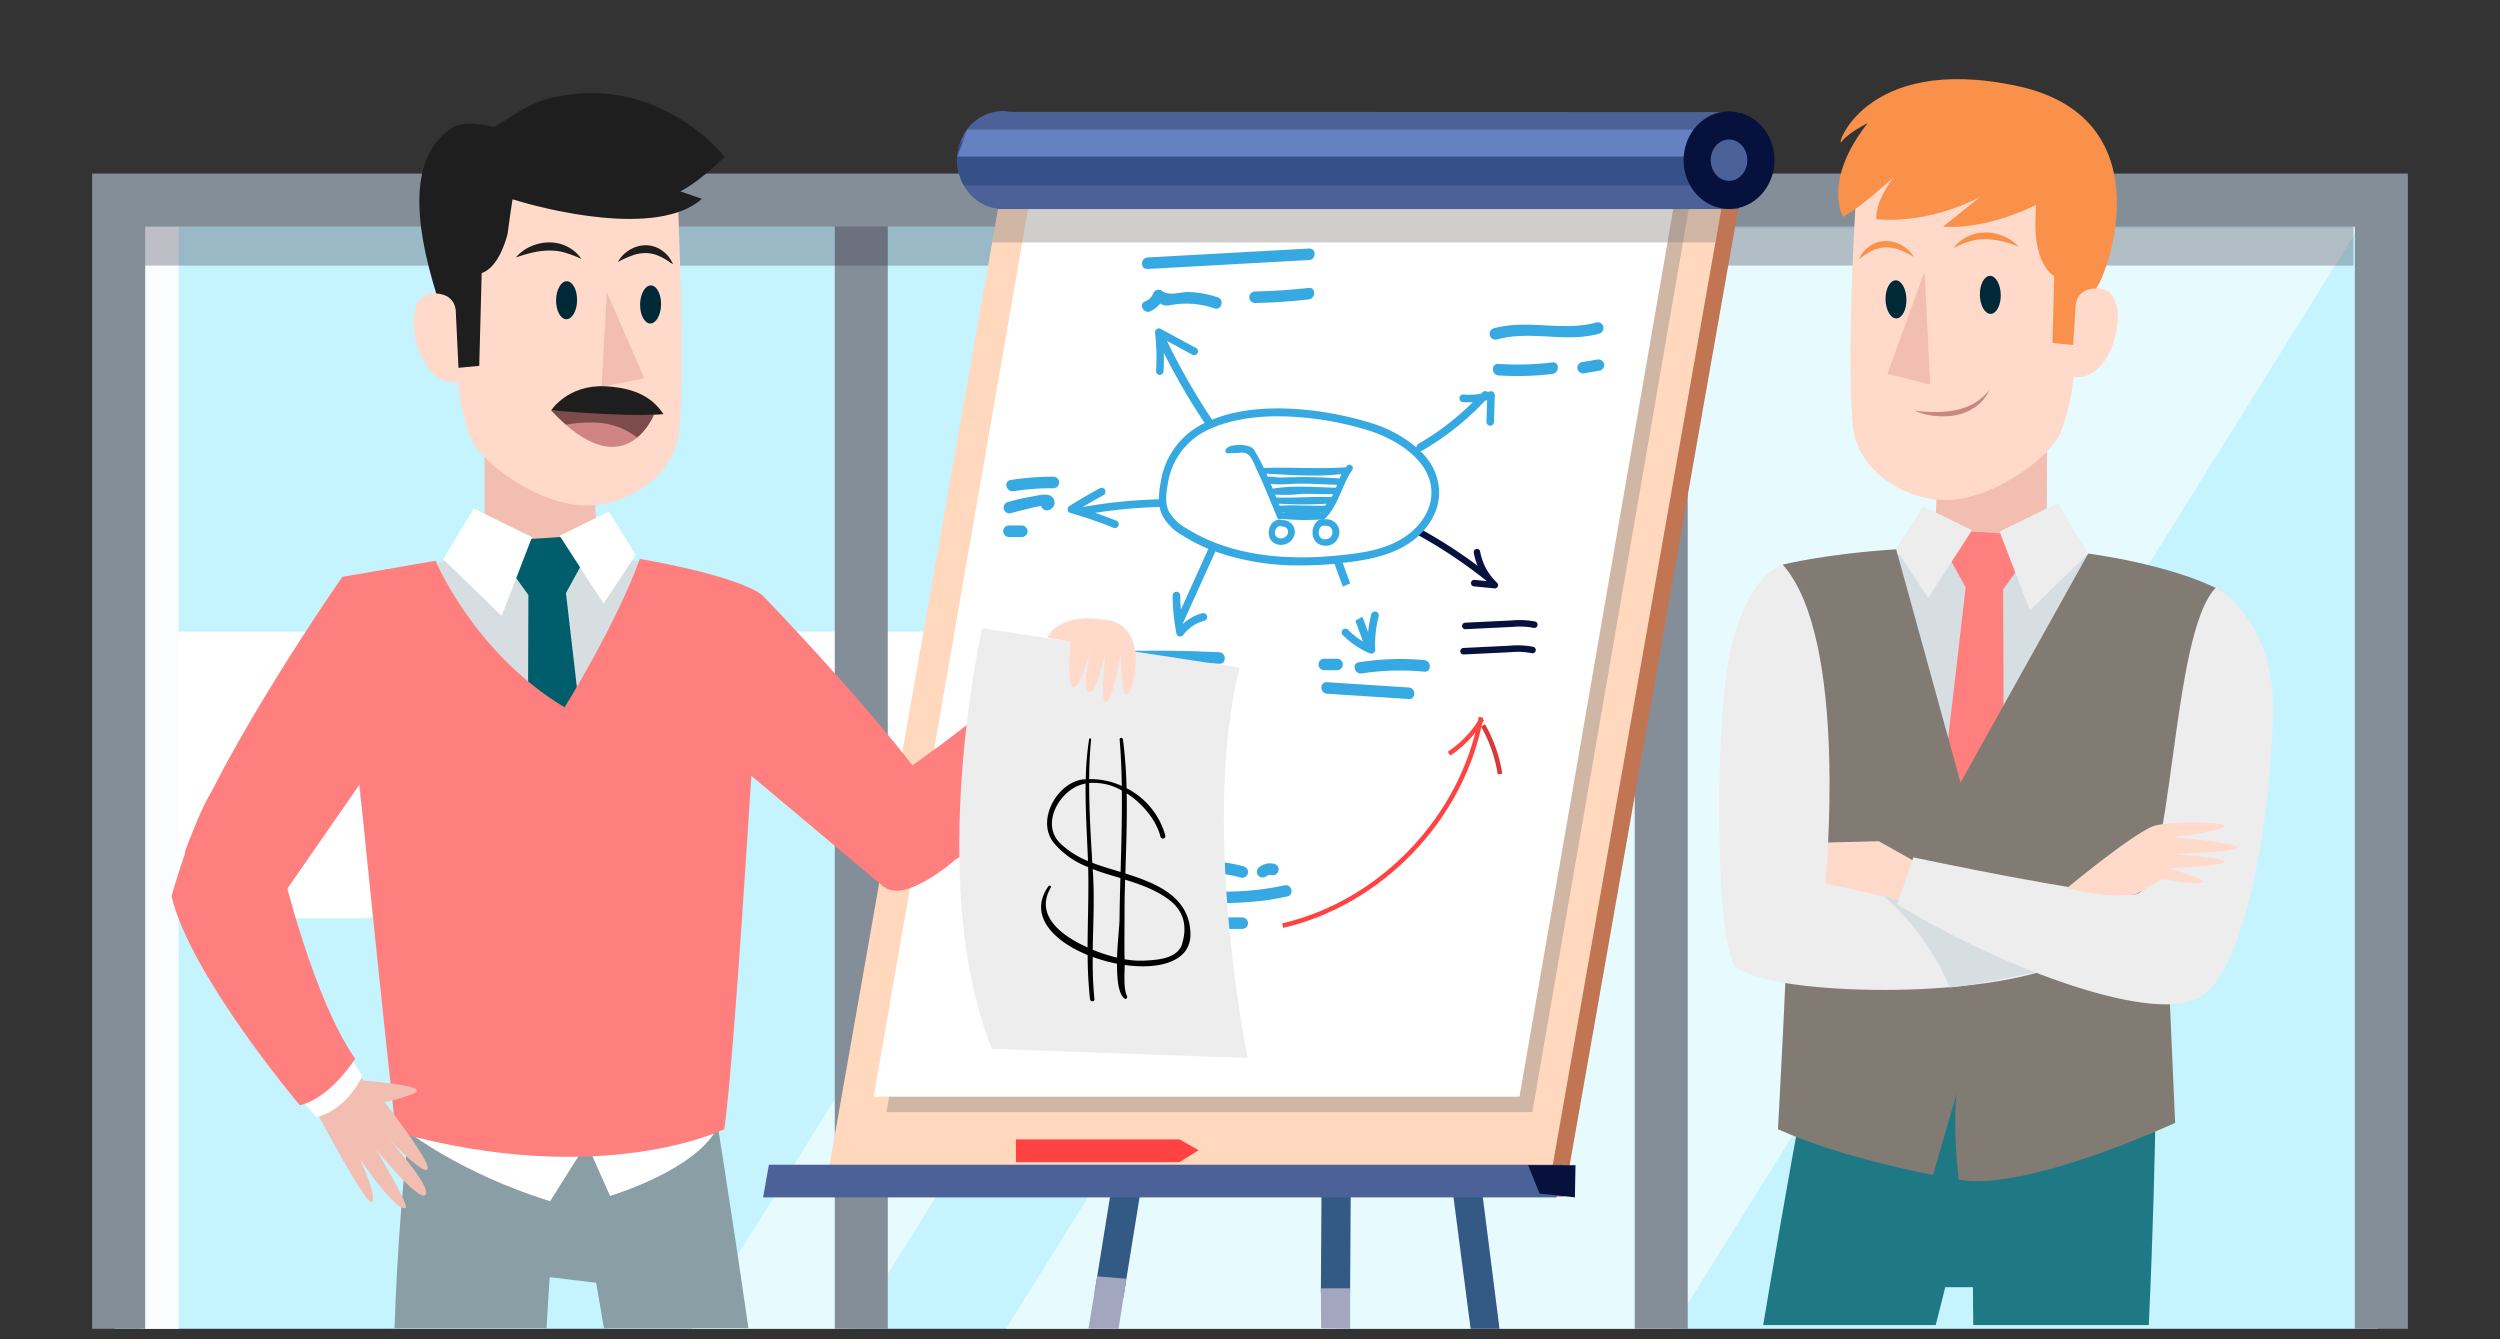
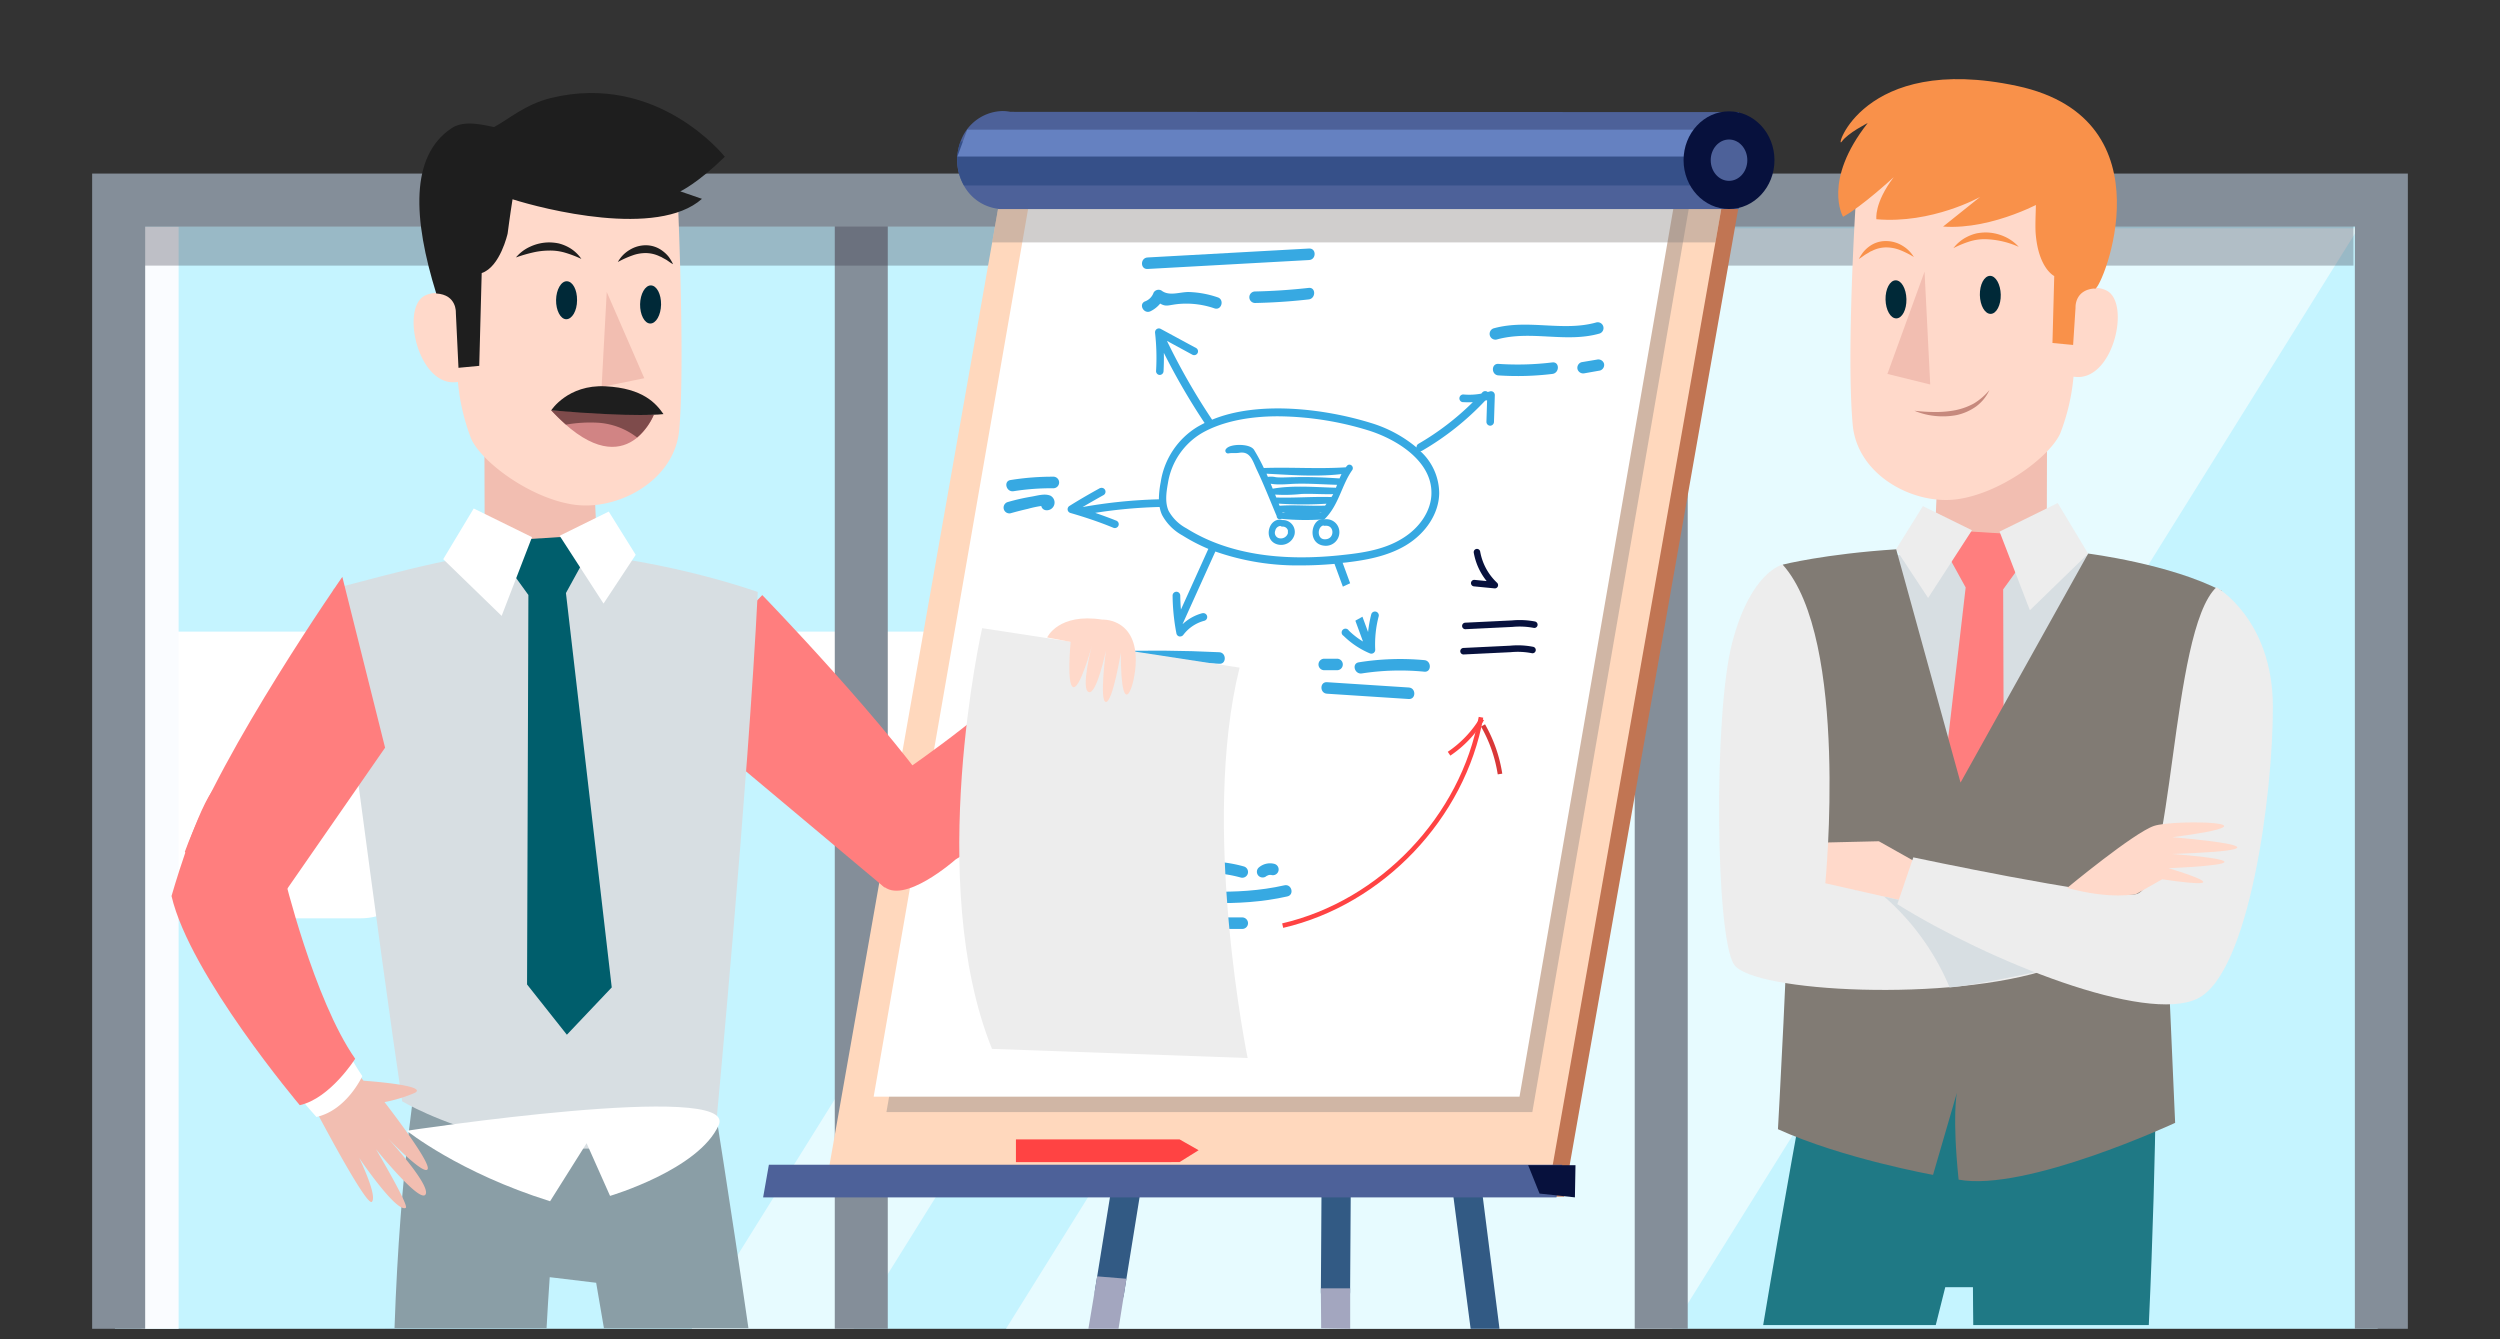
<svg xmlns="http://www.w3.org/2000/svg" id="Livello_1" data-name="Livello 1" viewBox="0 0 560 300">
  <rect x="0" y="0" width="560" height="300" fill="#333333" stroke="none" />
  <defs>
    <style>.cls-1{fill:#1d1d2e;}.cls-2{fill:#c5f4ff;}.cls-3,.cls-4{fill:#fff;}.cls-3{opacity:0.59;}.cls-12,.cls-3,.cls-7{isolation:isolate;}.cls-5{fill:#848e99;}.cls-6{fill:#fafcff;}.cls-7{fill:#302c3d;opacity:0.29;}.cls-8{fill:#325a84;}.cls-14,.cls-15,.cls-16,.cls-9{fill:none;}.cls-9{stroke:#325a84;stroke-width:6.55px;}.cls-14,.cls-9{stroke-linecap:round;}.cls-15,.cls-16,.cls-18,.cls-9{stroke-miterlimit:10;}.cls-10{fill:#c17553;}.cls-11{fill:#ffd8bd;}.cls-12{fill:#85807e;opacity:0.39;}.cls-13{fill:#4d6199;}.cls-14{stroke:#07113d;stroke-linejoin:round;stroke-width:1.46px;}.cls-15{stroke:#ff4343;}.cls-15,.cls-16{stroke-width:1.03px;}.cls-16{stroke:#d93838;}.cls-17,.cls-18{fill:#37a9e2;}.cls-18{stroke:#37a9e2;}.cls-19{fill:#365089;}.cls-20{fill:#6581c1;}.cls-21{fill:#07113d;}.cls-22{fill:#ff4343;}.cls-23{fill:#a3a6bf;}.cls-24{fill:#f2beb1;}.cls-25{fill:#1f7985;}.cls-26{fill:#d7dee2;}.cls-27{fill:#ffd9ca;}.cls-28{fill:#002938;}.cls-29{fill:#f9914a;}.cls-30{fill:#ff7e7e;}.cls-31{fill:#ededed;}.cls-32{fill:#817b74;}.cls-33{fill:#c6897d;}.cls-34{fill:#8a9ea6;}.cls-35{fill:#005e6c;}.cls-36{fill:#1e1e1e;}.cls-37{fill:#d18484;}.cls-38{fill:#7e4b4b;}</style>
  </defs>
  <title>Ecommerce</title>
  <polyline class="cls-1" points="82.14 275.63 86.25 297.64 121.05 297.64 114.91 266.93 82.14 275.63" />
  <polyline class="cls-2" points="532.6 297.65 532.6 44.81 25.75 44.81 25.75 297.65" />
  <polygon class="cls-3" points="374.54 297.65 528.24 51.14 379.04 51.14 225.34 297.65 374.54 297.65" />
  <polygon class="cls-3" points="191.22 297.65 344.9 51.14 308.63 51.14 154.94 297.65 191.22 297.65" />
  <path class="cls-4" d="M225.24,155.6v1.77a14.16,14.16,0,0,1-14.12,14.11H109.05A14.15,14.15,0,0,0,94.94,185.6v6a14.15,14.15,0,0,1-14.12,14.1H24.09V141.48h187A14.17,14.17,0,0,1,225.24,155.6Z" />
  <rect class="cls-5" x="186.99" y="47.52" width="11.87" height="250.13" />
  <rect class="cls-6" x="31.68" y="50.75" width="8.33" height="246.9" />
  <rect class="cls-5" x="366.18" y="47.52" width="11.87" height="250.13" />
  <rect class="cls-7" x="31.92" y="50.21" width="495.26" height="9.29" />
  <polygon class="cls-5" points="32.52 297.65 32.52 50.75 527.49 50.75 527.49 297.65 539.36 297.65 539.36 38.88 20.64 38.88 20.64 297.65 32.52 297.65" />
  <polygon class="cls-8" points="325.47 267.35 329.42 297.65 335.89 297.65 332.07 267.54 325.47 267.35" />
  <path class="cls-9" d="M300.33,158.83c-.32,2.43-.77,61.22-1.18,130.6" />
  <path class="cls-9" d="M270.27,157.61c-.65,1.51-10.49,61.83-21.77,131.93" />
  <polygon class="cls-10" points="350.36 268.05 188.36 268.05 227.83 44.15 389.83 44.15 350.36 268.05" />
  <polygon class="cls-11" points="386.03 44.14 384.25 54.29 358.71 199.14 353.2 230.4 346.56 268.05 184.56 268.05 222.25 54.29 224.03 44.14 386.03 44.14" />
  <polygon class="cls-12" points="343.24 249.11 198.56 249.11 234.37 43.31 379.04 42.41 343.24 249.11" />
  <polygon class="cls-4" points="340.37 245.65 195.7 245.65 231.5 39.87 376.17 38.97 340.37 245.65" />
  <polygon class="cls-12" points="386.03 44.14 384.25 54.29 222.25 54.29 224.03 44.14 386.03 44.14" />
  <path class="cls-13" d="M389.51,25.11V46.83H223.59v-.06a10.15,10.15,0,0,1-7.66-5.17,11.64,11.64,0,0,1-.77-9.89,10.23,10.23,0,0,1,9.46-6.84,10.05,10.05,0,0,1,1.73.18Z" />
-   <path class="cls-14" d="M317.6,119a109.2,109.2,0,0,1,15.51,10.29" />
  <path class="cls-14" d="M330.84,123.68a13.36,13.36,0,0,0,4,7.39l-4.61-.45" />
  <path class="cls-14" d="M328.24,140.21l10.51-.51a17.42,17.42,0,0,1,4.94.23" />
  <path class="cls-14" d="M327.83,145.87l10.52-.51a17,17,0,0,1,4.93.24" />
  <path class="cls-15" d="M250.19,205.08c-3.55-1.26-7.1-2.58-9.87-5.1-3.12-2.88-4.73-7-5.69-11.18a23.88,23.88,0,0,1,0-12.05,13.17,13.17,0,0,1,7.82-8.76" />
  <path class="cls-15" d="M234.4,169.07l9.46-1.38a12.48,12.48,0,0,0-1.3,7.31" />
  <path class="cls-15" d="M287.32,207.34c22.16-5.14,40.38-24.29,44.42-46.67" />
  <path class="cls-15" d="M324.59,168.83a24.67,24.67,0,0,0,7.38-7.77" />
  <path class="cls-16" d="M332.2,162.5a31.65,31.65,0,0,1,3.8,10.88" />
  <path class="cls-17" d="M334.51,87.81a.88.88,0,0,0-.8-.13l-.46.13a.87.87,0,0,0-1.18.06l-.27.3a14.44,14.44,0,0,1-3.88.2.87.87,0,0,0-1,.71.85.85,0,0,0,.71,1l.13,0a19.45,19.45,0,0,0,2.16,0,60.22,60.22,0,0,1-12.2,9.34.85.85,0,0,0-.41.82A29,29,0,0,0,307,94.72c-10.3-3.18-25.15-5-35.49-.71h0a147.44,147.44,0,0,1-10.11-17.65l5.76,3.13a.87.87,0,0,0,1.13-.46A.86.86,0,0,0,268,78L260,73.67a.86.86,0,0,0-1.17.35,1,1,0,0,0-.1.5,50,50,0,0,1,.23,8.56.85.85,0,0,0,.8.91h0a.87.87,0,0,0,.87-.8c.08-1.39.1-2.77.07-4.15a150,150,0,0,0,9.13,15.71c-.51.26-1,.52-1.51.81A17.54,17.54,0,0,0,260,108a20.71,20.71,0,0,0-.41,3.85h-.15a113.37,113.37,0,0,0-16.94,1.73c1.57-.92,3.16-1.83,4.73-2.7a.87.87,0,0,0-.77-1.55l-.06,0c-2.3,1.27-4.6,2.59-6.84,4a.87.87,0,0,0-.29,1.19.89.89,0,0,0,.49.38c3.23.94,6.44,2,9.58,3.3a.88.88,0,0,0,1.16-.38.85.85,0,0,0-.38-1.16.35.35,0,0,0-.14-.06c-1.54-.62-3.1-1.18-4.66-1.72a110.55,110.55,0,0,1,14.19-1.31,1,1,0,0,0,.25,0,7.16,7.16,0,0,0,.53,1.76,11.43,11.43,0,0,0,4.6,4.62,39.89,39.89,0,0,0,5.78,3l-6.14,13.59c-.09-1-.14-2.09-.15-3.14a.87.87,0,0,0-.87-.85.86.86,0,0,0-.85.88h0a47.24,47.24,0,0,0,.86,8.47.87.87,0,0,0,.65.67h.19a.89.89,0,0,0,.69-.34,8.64,8.64,0,0,1,4.73-3.18.87.87,0,0,0-.35-1.7l-.09,0a10.38,10.38,0,0,0-4.42,2.45h0v-.06l7.32-16.2a55.57,55.57,0,0,0,19.29,3.11c2.37,0,4.83-.11,7.4-.34l6.38,17.39a17.22,17.22,0,0,1-3.18-2.46.86.86,0,1,0-1.48.88.79.79,0,0,0,.3.3,18.83,18.83,0,0,0,5.91,3.94.87.87,0,0,0,1.13-.48,1,1,0,0,0,.06-.35,24.86,24.86,0,0,1,.79-7.53.87.87,0,0,0-.67-1,.86.86,0,0,0-1,.58,27.7,27.7,0,0,0-.72,4l-5.7-15.51.72-.07c4.29-.5,9.24-1.34,13.4-3.82,4.58-2.74,7.47-7.23,7.51-11.74a12.85,12.85,0,0,0-4.22-9.38h0a.82.82,0,0,0,.43-.12,62,62,0,0,0,14.09-11.2l.43-.09-.15,4.82a.87.87,0,0,0,.83.89h0a.87.87,0,0,0,.86-.83l.19-6A.9.9,0,0,0,334.51,87.81Zm-13.87,22.63c0,3.91-2.6,7.85-6.67,10.27-3.88,2.37-8.61,3.11-12.72,3.55-14.58,1.69-26.52-.28-35.48-5.91a9.86,9.86,0,0,1-4-3.91c-.84-1.88-.53-4.1-.15-6.23A15.9,15.9,0,0,1,269.24,97c4.48-2.57,10.54-3.75,17-3.75a70.56,70.56,0,0,1,20.24,3.15C313.05,98.45,320.72,103.35,320.64,110.44Z" />
  <path class="cls-17" d="M347.73,81.18a64.17,64.17,0,0,1-12.08.33c-1.65-.11-1.65,2.47,0,2.58a64.17,64.17,0,0,0,12.08-.33C349.36,83.56,349.39,81,347.73,81.18Z" />
  <path class="cls-17" d="M359.3,81.45a1.33,1.33,0,0,0-1.58-.9l-3.45.58a1.31,1.31,0,0,0-.9,1.59,1.33,1.33,0,0,0,1.59.89L358.4,83A1.31,1.31,0,0,0,359.3,81.45Z" />
  <path class="cls-17" d="M357.63,72.21c-7.46,2.13-15.26-.76-22.91,1.3a1.3,1.3,0,1,0,.69,2.5c7.65-2.06,15.37.85,22.91-1.3a1.3,1.3,0,0,0-.69-2.5Z" />
  <path class="cls-17" d="M257.75,69.7A6.45,6.45,0,0,0,259.88,68c1.4.82,1.84.3,4.25.08a19.42,19.42,0,0,1,7.93,1c1.58.51,2.26-2,.69-2.48a22,22,0,0,0-6.52-1.19c-2,0-4.36,1-6.06-.33a1.3,1.3,0,0,0-1.76.46,3.23,3.23,0,0,1-2,2C255,68.24,256.26,70.46,257.75,69.7Z" />
  <path class="cls-17" d="M293.14,64.49q-6,.67-12,.8a1.29,1.29,0,0,0,0,2.58q6-.12,12-.8C294.77,66.89,294.8,64.3,293.14,64.49Z" />
  <path class="cls-17" d="M257.05,60.25l36.18-2c1.66-.09,1.67-2.67,0-2.58l-36.13,2C255.38,57.73,255.38,60.35,257.05,60.25Z" />
  <path class="cls-17" d="M235.81,106.78a58.77,58.77,0,0,0-9.46.75c-1.63.26-.95,2.76.69,2.5a54.31,54.31,0,0,1,8.82-.66,1.3,1.3,0,1,0-.05-2.59Z" />
  <path class="cls-17" d="M235.2,111c-1.18-.47-2.78,0-4,.22a47.73,47.73,0,0,0-5.54,1.26,1.3,1.3,0,0,0,.68,2.5c1.29-.37,2.59-.7,3.91-1a23.78,23.78,0,0,1,3-.64,1.16,1.16,0,0,0,.88.92,1.73,1.73,0,0,0,1-3.3Z" />
-   <path class="cls-17" d="M228.92,117.71H226a1.29,1.29,0,1,0,0,2.58h2.88a1.29,1.29,0,1,0,0-2.58Z" />
  <path class="cls-17" d="M273.12,146.1q-12.33-.61-24.67-.19c-1.66,0-1.67,2.64,0,2.58q12.35-.44,24.67.19C274.76,148.82,274.76,146.18,273.12,146.1Z" />
  <path class="cls-17" d="M262.21,151.28l-13.77.07a1.29,1.29,0,1,0,0,2.58l13.77-.07a1.29,1.29,0,1,0,0-2.58Z" />
  <path class="cls-17" d="M299.5,150.13a1.29,1.29,0,1,0,0-2.58h-2.87a1.29,1.29,0,0,0,0,2.58Z" />
  <path class="cls-17" d="M319.05,147.87a58.65,58.65,0,0,0-14.68.49c-1.64.26-.95,2.74.68,2.49a56.07,56.07,0,0,1,14-.39C320.7,150.62,320.69,148,319.05,147.87Z" />
  <path class="cls-17" d="M315.57,154l-18.33-1.19c-1.65-.1-1.65,2.48,0,2.58l18.33,1.19C317.22,156.67,317.22,154.09,315.57,154Z" />
  <path class="cls-17" d="M253.83,194.66c-1.55.56-.87,3.07.69,2.49a17.68,17.68,0,0,1,7.09-1.12c1.66.07,1.66-2.51,0-2.58A19.48,19.48,0,0,0,253.83,194.66Z" />
  <path class="cls-17" d="M266.76,193.2c-1.63.2-1.64,2.79,0,2.58a28.09,28.09,0,0,1,11.17.79,1.29,1.29,0,1,0,.68-2.49h0A30,30,0,0,0,266.76,193.2Z" />
  <path class="cls-17" d="M284,196.08l.25-.08a1.57,1.57,0,0,1,.53,0,1.29,1.29,0,1,0,.69-2.49h0a3.85,3.85,0,0,0-3.55.86,1.29,1.29,0,0,0,0,1.82,1.31,1.31,0,0,0,1.82,0h.06Z" />
  <path class="cls-17" d="M287.71,198.31c-10.93,2.47-22,1.18-33.12.34-1.66-.11-1.65,2.46,0,2.58,11.29.84,22.6,2.1,33.77-.43C290,200.43,289.33,197.94,287.71,198.31Z" />
  <path class="cls-17" d="M267.21,205.22a24.1,24.1,0,0,0-13.39-.17,1.3,1.3,0,0,0,.68,2.5h0a21.46,21.46,0,0,1,12,.17,1.3,1.3,0,0,0,1.59-.91A1.29,1.29,0,0,0,267.21,205.22Z" />
  <path class="cls-17" d="M278.27,205.5h-5.74a1.29,1.29,0,0,0,0,2.58h5.74a1.29,1.29,0,0,0,1.29-1.29A1.31,1.31,0,0,0,278.27,205.5Z" />
  <path class="cls-18" d="M302.13,104.64c-.15.17-.28.34-.41.52h0c-6.3.44-12.57-.06-18.87.18a.09.09,0,0,0-.07,0,43,43,0,0,0-2.29-4.3c-.72-1.16-4.87-1.14-5.5-.11a.1.1,0,0,0,.11.14c.81-.17,1.65,0,2.47-.15,2.85-.41,3.48,2.1,4.36,4,1.66,3.47,3.06,7.07,4.56,10.61-.06.14.06.35.25.25l.29-.06h.07a55,55,0,0,0,9.17.13l.11,0a.09.09,0,0,0,.06,0c3.06-3.09,3.63-7.43,6.06-10.85C302.64,104.71,302.3,104.46,302.13,104.64Zm-5.83,10.74h0a60.29,60.29,0,0,0-9.31,0l-.57-1.39c1.62.62,4.12.28,5.85.32a28.82,28.82,0,0,0,4.55-.09A3.76,3.76,0,0,0,296.3,115.38Zm.79-1.63c-3.58.16-7.23-.24-10.78.07-.22-.52-.43-1-.64-1.56a84.25,84.25,0,0,0,12.51,0C297.82,112.78,297.43,113.26,297.09,113.75Zm2-2.85a6,6,0,0,1-.65,1,.2.2,0,0,0-.14-.06c-4.25-.14-8.5.25-12.75.09l-.69-1.7a34.16,34.16,0,0,0,6.63-.08c2.63-.11,5.3.16,7.93,0C299.32,110.41,299.22,110.66,299.1,110.9Zm.49-1.14h0c-4.74-.1-10.11-.65-14.8.27-.33-.81-.66-1.62-1-2.42,1.82.66,4.34.33,6.18.26,3.42-.11,6.85.17,10.27.25C300,108.67,299.8,109.23,299.59,109.76Zm.8-2.07c-3.46-.23-7-.4-10.44-.3-1.41,0-2.82.14-4.23,0a4.18,4.18,0,0,0-2,0c-.27-.61-.53-1.22-.81-1.82,6.07.29,12.46.87,18.5,0A13.79,13.79,0,0,0,300.39,107.69Z" />
  <path class="cls-18" d="M287.22,117h0c-2.41-.78-3.69,3.51-1.12,4.41a2.61,2.61,0,0,0,3.38-1.76A2.16,2.16,0,0,0,287.22,117Zm1.77,2.53a2.16,2.16,0,0,1-2.81,1.45,1.76,1.76,0,0,1-1-2.26,1.8,1.8,0,0,1,1.86-1.41.22.22,0,0,0,.21.15A1.7,1.7,0,0,1,289,119.55Z" />
  <path class="cls-18" d="M296.75,116.83l-.06,0c-2.31-.64-3.45,4.59,0,4.91a2.53,2.53,0,0,0,2.83-2.47A2.4,2.4,0,0,0,296.75,116.83Zm.1,4.47c-2.58.08-2.51-3.9-.29-4.13a.17.17,0,0,0,.19.11C299.63,117,299.73,121.22,296.85,121.3Z" />
  <path class="cls-19" d="M389.51,31.71v9.83H215.92a11.65,11.65,0,0,1-.76-9.83Z" />
  <polygon class="cls-20" points="216.66 29.05 388.31 29.05 388.31 35.07 214.46 35.07 216.66 29.05" />
  <ellipse class="cls-21" cx="387.3" cy="35.88" rx="10.18" ry="10.94" />
  <ellipse class="cls-13" cx="387.3" cy="35.88" rx="4.1" ry="4.63" />
  <polygon class="cls-13" points="348.65 268.21 170.94 268.21 172.23 260.9 349.94 260.9 348.65 268.21" />
  <polygon class="cls-21" points="342.31 261.01 344.86 267.36 352.78 268.21 352.91 261.01 342.31 261.01" />
  <polygon class="cls-4" points="308.32 136.43 305.33 129.31 285.12 138.65 289.67 146.66 308.32 136.43" />
  <polygon class="cls-22" points="227.57 260.32 227.57 255.23 264.22 255.22 268.49 257.65 264.22 260.31 227.57 260.32" />
  <polygon class="cls-23" points="245.76 285.9 252.33 286.44 250.55 297.65 243.8 297.65 245.76 285.9" />
  <polygon class="cls-23" points="295.87 288.59 302.44 288.59 302.44 297.65 295.94 297.54 295.87 288.59" />
  <polygon class="cls-24" points="458.56 88.04 458.47 123.05 433.28 122.98 434.43 96.53 458.56 88.04" />
  <path class="cls-25" d="M433.61,296.82c1.31-5.21,2.13-8.49,2.13-8.49h6.2c0,2.77.05,5.6.07,8.49h39.32C483.26,255,483,227.28,483,227.28l-78.58,15.78s-4.89,26.32-9.47,53.76Z" />
  <path class="cls-26" d="M477.84,223.13c5.65-36.51,14.61-92.45,14.61-92.45-14.12-3.65-32.3-9-45.51-8.58-26,.74-49.53,9.26-49.53,9.26,1.36,27.45,4.87,67.22,7.21,92.09Q441.23,223.33,477.84,223.13Z" />
  <path class="cls-27" d="M446.89,33.68c17.21,3.76,16.86,15.56,16.86,15.56a105.62,105.62,0,0,1,.9,17.74,5.65,5.65,0,0,1,7-2c5.87,2.44,1.73,20.9-7.18,19.39a46.88,46.88,0,0,1-3,12.77c-2.44,5.27-13.35,13.35-23.06,14.69S416,106.51,415,95.08c-1.42-15.83.62-48.63.62-48.63S418.39,27.46,446.89,33.68Z" />
  <path class="cls-28" d="M443.49,66.1c.05,2.35,1.13,4.24,2.43,4.21s2.3-2,2.25-4.31-1.13-4.24-2.42-4.21S443.44,63.74,443.49,66.1Z" />
  <path class="cls-28" d="M422.36,67.1c.05,2.36,1.13,4.25,2.43,4.22s2.3-1.95,2.25-4.31-1.13-4.24-2.42-4.22S422.31,64.75,422.36,67.1Z" />
  <path class="cls-29" d="M455.73,39.68c4.63,0,9.62,3.25,14.25,3.09a.31.31,0,0,1-.05.1c-.75,2-.62,21.74-.62,21.74-4.66.26-4.39,4.31-4.39,4.31l-.54,8.35-4.63-.44.4-15s-3.5-1.65-4.15-9.41C455.73,49.09,456.47,42.83,455.73,39.68Z" />
  <polygon class="cls-30" points="450.74 119.65 452.97 126.13 448.71 132.02 449 219.12 440.1 230.36 430.07 219.77 440.31 131.59 436.32 124.34 441.42 119.06 450.74 119.65" />
  <polygon class="cls-31" points="467.75 124.02 454.69 136.7 447.9 119.08 460.93 112.68 467.75 124.02" />
  <polygon class="cls-31" points="424.71 123.04 431.9 133.94 441.72 118.78 430.73 113.37 424.71 123.04" />
  <polygon class="cls-24" points="432.37 86.13 431.1 60.85 422.78 83.76 432.37 86.13" />
  <path class="cls-29" d="M452.2,55.3a19.58,19.58,0,0,0-7.4-1.72,11.12,11.12,0,0,0-3.65.52,22.59,22.59,0,0,0-3.59,1.49A8.79,8.79,0,0,1,440.73,53a9.67,9.67,0,0,1,2-.72,11.52,11.52,0,0,1,2.11-.21,10.47,10.47,0,0,1,4.07.88A9.5,9.5,0,0,1,452.2,55.3Z" />
  <path class="cls-29" d="M428.7,57.57A19.68,19.68,0,0,0,425.57,56a8.61,8.61,0,0,0-3.16-.58,7.08,7.08,0,0,0-3.07.77l-.38.16-.36.23-.74.43c-.49.32-.94.69-1.48,1a11.6,11.6,0,0,1,1-1.55,7.25,7.25,0,0,1,1.37-1.28A6.12,6.12,0,0,1,422.38,54a7,7,0,0,1,3.7,1A7.39,7.39,0,0,1,428.7,57.57Z" />
  <path class="cls-32" d="M485,200.7l2.23,50.82s-33.42,15.54-48.5,12.72c-1.48-14.41-.39-19.43-.39-19.43L433,263.17s-20.26-3.65-34.74-10.23c0,0,2.46-43.45,2.46-59.15l-1.37-67.32s9.38-2.39,25.4-3.43l14.41,52.26L467.75,124s18.41,2.31,30,8.4Z" />
  <path class="cls-33" d="M428.82,92a40.21,40.21,0,0,0,4.62.29,23.39,23.39,0,0,0,4.52-.4,14.8,14.8,0,0,0,4.19-1.51,14.26,14.26,0,0,0,3.48-3,9.47,9.47,0,0,1-3,3.68A11.81,11.81,0,0,1,438.18,93a16.69,16.69,0,0,1-4.78.17A15.9,15.9,0,0,1,428.82,92Z" />
  <path class="cls-29" d="M458.49,44.67s-11.89,6.91-23.24,6.08l8.3-6.64s-10.79,6.09-23.24,5c0,0-.55-3.59,3.87-9.41,0,0-7.19,6.65-11.34,8.86,0,0-4.71-8,5.53-21,0,0-4.42,2.21-5.81,4.15-1.73,2.43,4.43-19.92,39.29-12.45s18.87,45.69,17.46,45.4S458.49,44.67,458.49,44.67Z" />
  <path class="cls-27" d="M430.37,193.79l-9.51-5.35-12.22.29-1.18,10.74,8-.08s4.92,4.19,20.37,8.38Z" />
  <path class="cls-31" d="M399.31,126.47S392.19,127.94,388,144s-3.74,65.89.44,72.08,48.62,8.46,71,.85l-28.16-14-22.41-5.08S414.28,143.11,399.31,126.47Z" />
  <path class="cls-26" d="M436.72,221.19c6.37-.56,19.33-3.49,25.49-4.75l-30.94-13.53-9.22-2.08A55.29,55.29,0,0,1,436.72,221.19Z" />
  <path class="cls-31" d="M496.48,131.54s12.57,7.13,12.64,26.66-5.24,59.78-16.87,65.48S445.48,215.3,425,202.54l3.58-10.49s40.81,8.69,49.58,8.29S486.07,141.31,496.48,131.54Z" />
  <path class="cls-27" d="M463.05,198.89S478,186.51,482.51,185s30.33-.92,4.11,2.54c0,0,32.8,2.63-.12,3.75,0,0,27,1.91-.74,3.19,0,0,18.42,5.41-1.43,2.48l-5.8,3.28S473,201.61,463.05,198.89Z" />
  <path class="cls-30" d="M170.75,133.3s28.75,29.64,40.79,48c0,0-2.53,13.92-13.42,17.48l-50.11-42Z" />
  <path class="cls-30" d="M203.29,172.19s22.36-15.23,31.33-26.67c0,0,9.29,1.53,12.39,7,0,0-18.85,31.83-32.95,40,0,0-11.78,10.45-16.35,5.81C181.15,181.55,203.29,172.19,203.29,172.19Z" />
  <polygon class="cls-24" points="108.48 89.22 108.58 124.29 133.81 124.21 132.66 97.72 108.48 89.22" />
  <path class="cls-34" d="M122.43,297.52c.21-3.87.45-7.69.71-11.43l10.4,1.25s.68,4,1.74,10.18h32.37c-3.89-27-8.13-53.31-8.13-53.31l-65.89-5.38s-4,21.72-5.26,58.69Z" />
  <path class="cls-26" d="M90.09,246.7s32.28,19.31,70.27,5.82c0,0,7.27-77.2,9.38-119.91,0,0-23.61-8.54-49.62-9.27-13.22-.37-31.44,4.94-45.58,8.59C74.54,131.93,85.2,214.15,90.09,246.7Z" />
  <path class="cls-27" d="M120.17,34.77c-17.24,3.76-16.89,15.58-16.89,15.58a106,106,0,0,0-.9,17.77,5.67,5.67,0,0,0-7-2c-5.88,2.45-1.72,20.94,7.19,19.43a47.47,47.47,0,0,0,3,12.8c2.45,5.27,13.37,13.37,23.11,14.71s22.45-5.35,23.47-16.8c1.42-15.86-.54-56.72-.54-56.72S148.72,28.54,120.17,34.77Z" />
  <path class="cls-28" d="M129.26,67.28c0,2.36-1.14,4.25-2.43,4.23s-2.31-2-2.27-4.32S125.7,62.94,127,63,129.3,64.92,129.26,67.28Z" />
  <path class="cls-28" d="M148.08,68.24c-.05,2.36-1.14,4.25-2.43,4.23s-2.31-2-2.27-4.32,1.14-4.25,2.43-4.22S148.12,65.88,148.08,68.24Z" />
  <polygon class="cls-35" points="116.32 120.88 114.09 127.38 118.36 133.28 118.06 220.52 126.98 231.78 137.03 221.18 126.77 132.84 130.76 125.58 125.65 120.29 116.32 120.88" />
  <polygon class="cls-4" points="99.28 125.26 112.37 137.96 119.17 120.32 106.11 113.9 99.28 125.26" />
  <polygon class="cls-4" points="142.4 124.28 135.19 135.2 125.36 120.01 136.36 114.59 142.4 124.28" />
  <polygon class="cls-24" points="134.76 86.68 135.91 65.4 144.32 84.72 134.76 86.68" />
  <path class="cls-36" d="M115.57,57.67a8.91,8.91,0,0,1,3.29-2.46A10.15,10.15,0,0,1,123,54.3a11,11,0,0,1,2.13.22,9.45,9.45,0,0,1,2,.75A8.3,8.3,0,0,1,130.23,58a25.31,25.31,0,0,0-3.63-1.39,11.75,11.75,0,0,0-3.62-.48,16.48,16.48,0,0,0-3.66.44A33.1,33.1,0,0,0,115.57,57.67Z" />
  <path class="cls-36" d="M138.4,58.69A7.15,7.15,0,0,1,141,56a6.92,6.92,0,0,1,3.76-1.06,6.2,6.2,0,0,1,3.71,1.31,7.15,7.15,0,0,1,1.36,1.33,10.41,10.41,0,0,1,.94,1.61c-.56-.3-1-.66-1.53-1l-.75-.41-.36-.21-.39-.16a7.27,7.27,0,0,0-3-.72,8.61,8.61,0,0,0-3.11.54A22,22,0,0,0,138.4,58.69Z" />
  <path class="cls-4" d="M91.13,253.29s11.68,9.4,32.09,15.79l8.18-13,5.25,11.8S156.57,262,161,252,91.13,253.29,91.13,253.29Z" />
-   <path class="cls-30" d="M76.68,129.22l20.89-3.61s8.53,20.58,28.9,32.84c0,0,11.64-18.71,16.84-33.26,0,0,21.41,3.54,27.44,8.11,0,0-5.82,101.55-8.52,119.64,0,0-27.24,13.51-73.59.62C88.64,253.56,75.89,136,76.68,129.22Z" />
  <path class="cls-30" d="M76.68,129.22S49.75,167.86,41.4,190.81c0,0,8.56,9.6,21.28,10.67l23.58-34Z" />
  <path class="cls-24" d="M78.25,238.2l3.18,3.88s14.84,1,11.45,2.74a33.21,33.21,0,0,1-6.75,2.05s10.4,13.35,9.67,15S86.91,255,86.91,255s9.66,10.49,8.41,12.56-11.11-10.15-11.11-10.15,7.51,12.69,6.68,13.15c-2.1,1.16-10.43-11.17-10.43-11.17s4.13,8.41,2.85,9.81-14.74-24.59-14.74-24.59Z" />
  <path class="cls-4" d="M67,245.73c2.35,2.77,3.88,4.47,3.88,4.47,6.82-1.52,10.28-9.16,10.28-9.16a53.24,53.24,0,0,1-2.8-4.62C74.58,240.08,70.64,241.87,67,245.73Z" />
  <path class="cls-30" d="M63.56,195.9s6.72,28,16,41.26c0,0-5.59,8.88-12.41,10.4,0,0-24.63-29.15-28.73-46.85,0,0,5-17.51,9.09-23.51S63.56,195.9,63.56,195.9Z" />
  <path class="cls-31" d="M220,140.71s-12.89,56.82,2.21,94.24L279.47,237s-10.67-52-1.8-87.45Z" />
  <path class="cls-37" d="M123.47,91.92l23,1S139.93,109.72,123.47,91.92Z" />
  <path class="cls-38" d="M134.09,94.7A16,16,0,0,1,142.71,98a14.2,14.2,0,0,0,3.75-5.1l-23-1a44.47,44.47,0,0,0,3.32,3.22A31.15,31.15,0,0,1,134.09,94.7Z" />
  <path class="cls-27" d="M234.57,142.79s2.49-5.54,12.33-4c0,0,6.9-.39,7.49,8,.41,6-3.33,16.63-3.33-.55,0,0-1.8,11-3.33,11s0-11.51,0-11.51-2.08,10-3.88,9.29.7-10.26.7-10.26-2.64,9.7-4.16,9.15-.56-10.12-.56-10.12Z" />
  <path class="cls-36" d="M123.47,91.92s3.69-5.81,12.15-5.39,11.36,3.88,13,6.23C148.64,92.76,143.06,93.57,123.47,91.92Z" />
  <path class="cls-36" d="M162.36,35.11s-15-19-38.94-13.16c-5.72,1.38-9.69,4.9-12.75,6.51-2.4-.46-6.67-1.66-9.56.28C91.82,35,92.52,49,97.72,65.74c4.66.27,4.39,4.32,4.39,4.32l.59,12.33,4.65-.44.55-20.78c4.16-1.39,5.81-8.86,5.81-8.86s.53-4.12,1.1-7.67c6.86,2.18,32.45,8.76,42.43-.1l-4.85-1.67S156.27,41.07,162.36,35.11Z" />
-   <path d="M252.08,195.66c.19-6,.41-12,.3-17.95,3.7,2.37,6.69,6.15,7.57,9.72a.55.55,0,0,0,1.07-.29,16.92,16.92,0,0,0-8.67-10.58,102.25,102.25,0,0,0-.81-10.93c-.06-.46-.78-.48-.74,0,.29,3.46.43,6.94.48,10.42a16.82,16.82,0,0,0-7.3-1.52c0-3,.14-6,.44-8.9,0-.26-.42-.32-.46-.06a66.49,66.49,0,0,0-.75,9l-.53,0c-5.92.71-10.64,9.19-6.65,14.21a18.66,18.66,0,0,0,7.72,5.45c.16,5.91-.12,12-.13,18-5.8-2.59-11.9-7.15-8.25-13.4.2-.35-.31-.62-.53-.31-4.55,6.49,1.07,12.26,8.79,15.41a95.17,95.17,0,0,0,.53,9.89c.08.62,1,.63,1,0a80.54,80.54,0,0,1-.38-9.46,34.94,34.94,0,0,0,5.43,1.51c0,3.55.31,6.84,1.72,7.82.35.25.67-.21.53-.53-.85-1.87-.53-4.9-.53-7,7.71,1.08,14.85-.71,14.73-7C266.49,200.9,259.14,197.88,252.08,195.66Zm-14.6-6.77c-4.25-4.2-.46-11.14,4.19-12.95a8.94,8.94,0,0,1,1.51-.43c-.08,5.81.32,11.74.53,17.36A19.32,19.32,0,0,1,237.48,188.89Zm7.2,4.38c-.35-5.82-.72-11.9-.71-17.87a12.65,12.65,0,0,1,7.32,1.67c.07,6.08-.11,12.17-.28,18.25-1.81-.55-3.57-1.07-5.15-1.62Zm3.7,20.75c-1.08-.32-2.32-.75-3.61-1.27.09-5.57.4-11.16.08-16.71,0-.45-.06-.91-.08-1.36,2,.77,4.1,1.39,6.2,2-.08,3-.16,6-.19,9,0,1.53-.44,5.18-.56,8.83C249.61,214.37,249,214.21,248.38,214Zm16.27-2.16c-1.34,3-5.7,3.18-8.37,3.32a19.84,19.84,0,0,1-4.38-.31c-.07-3.91,0-7.82,0-11.73,0-2,.07-4.06.13-6.09,3.67,1.14,7.26,2.43,10.18,4.77Q266.75,205.56,264.65,211.86Z" />
</svg>